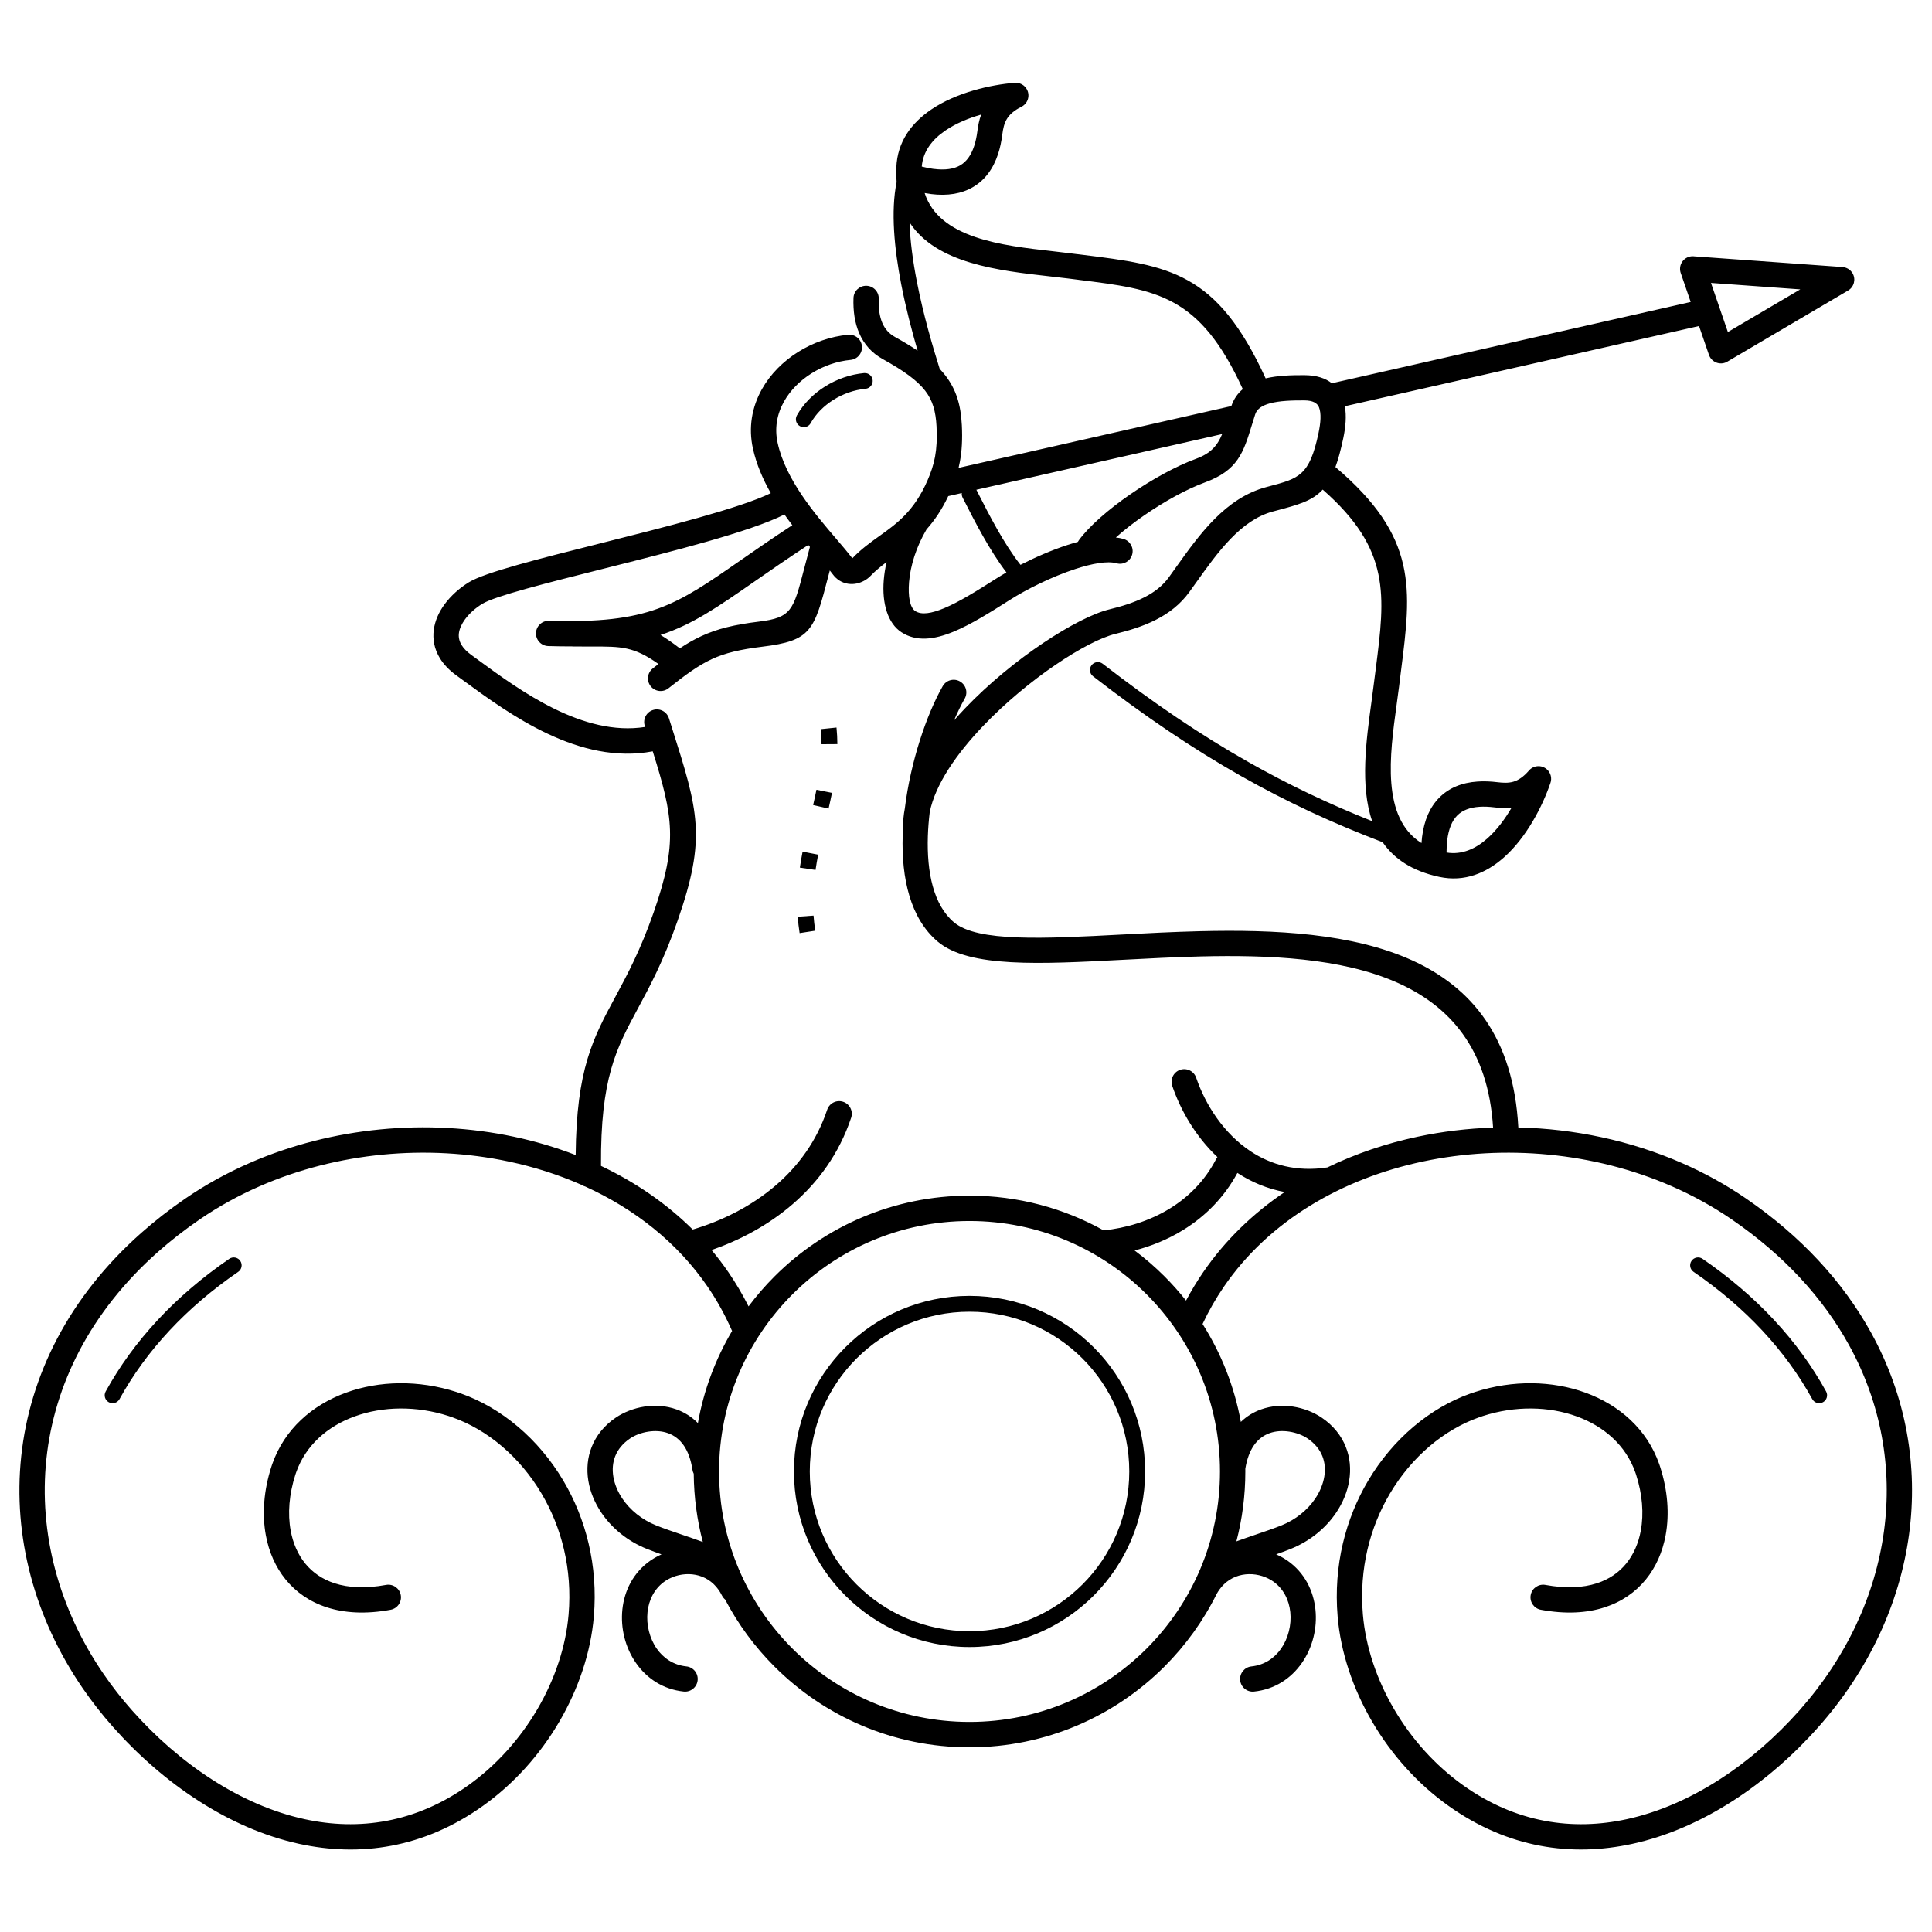
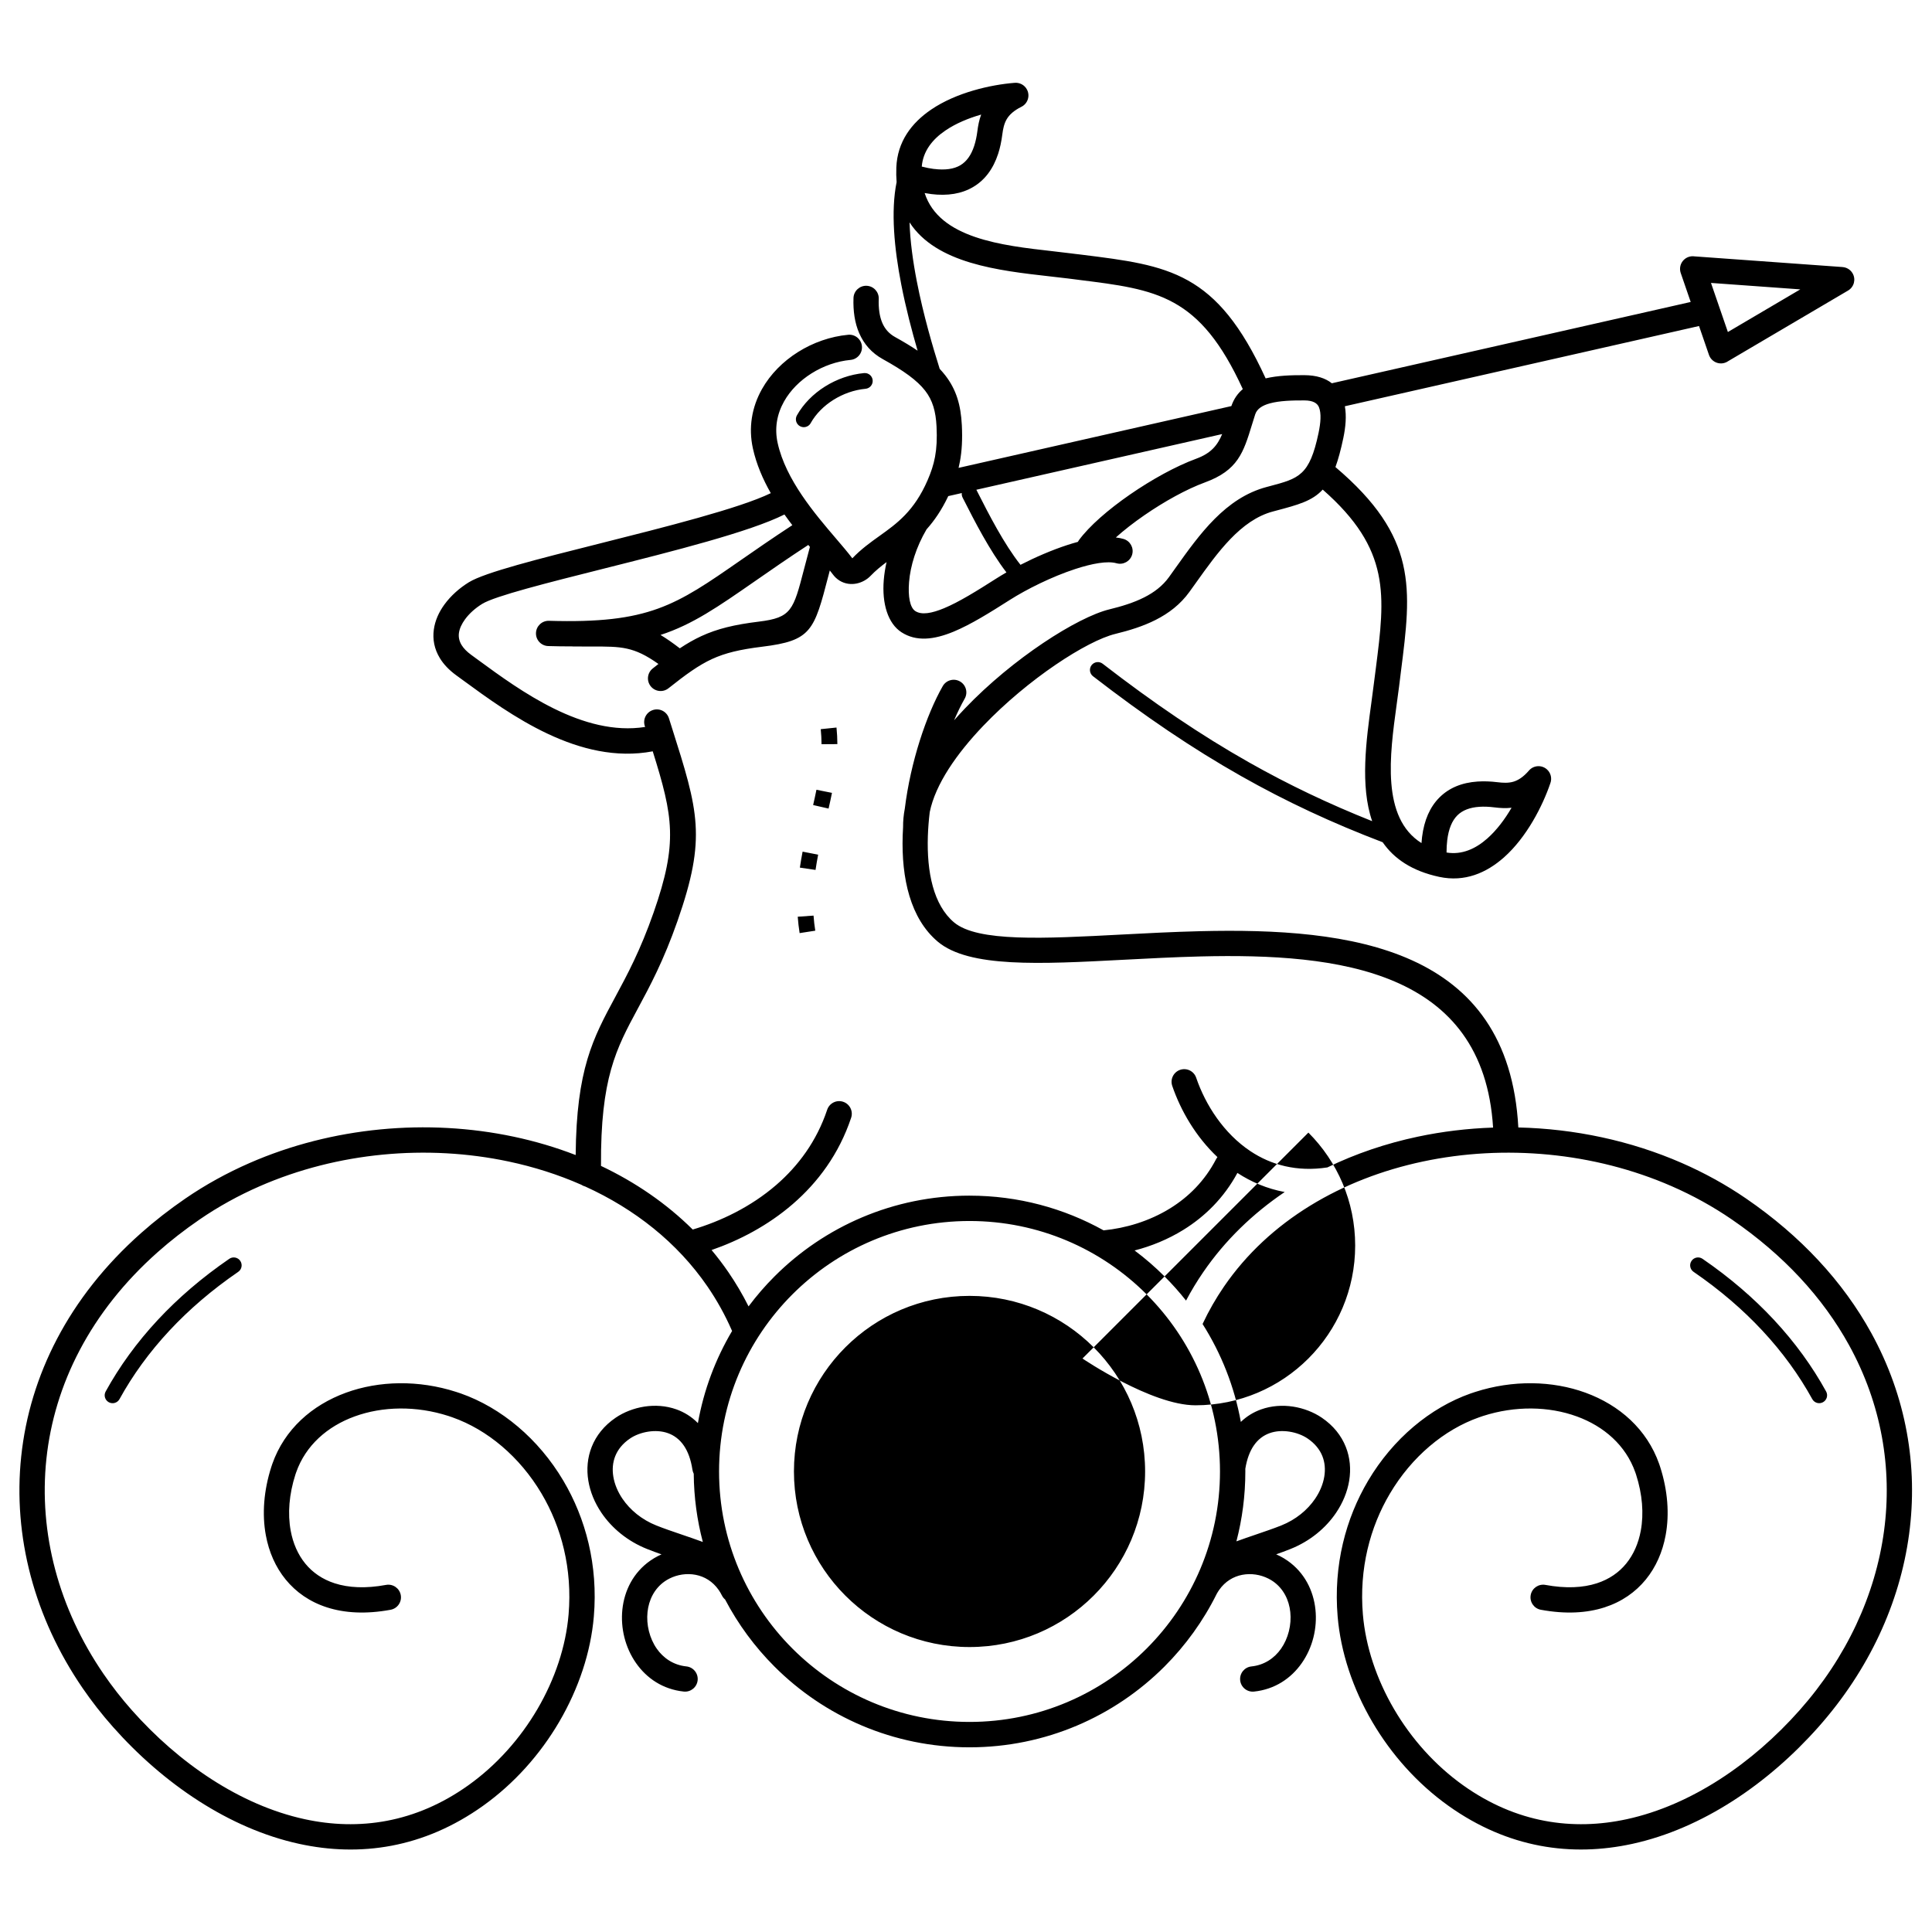
<svg xmlns="http://www.w3.org/2000/svg" fill="#000000" width="800px" height="800px" version="1.1" viewBox="144 144 512 512">
-   <path d="m400.94 460.86c12.891 0 25.004 3.34 35.52 9.195 5.762-0.562 12.055-2.375 17.648-5.84 4.848-3 9.18-7.258 12.176-13.039 0.102-0.195 0.215-0.375 0.344-0.539-5.699-5.371-9.715-12.262-11.973-18.871-0.594-1.754 0.344-3.656 2.098-4.25s3.656 0.344 4.25 2.098c2.461 7.199 7.305 14.758 14.387 19.469 5.438 3.617 12.25 5.547 20.383 4.297 7.504-3.648 15.566-6.367 23.926-8.141 6.519-1.383 13.223-2.191 19.984-2.418-2.57-41.738-40.863-46.25-77.492-45.355-6.844 0.168-13.844 0.535-20.539 0.887-22.035 1.156-40.891 2.148-49.141-4.812-7.238-6.106-9.66-16.738-9.289-28.164 0.023-0.73 0.059-1.461 0.105-2.199-0.016-1.609 0.141-3.242 0.457-4.891 1.523-12.379 5.727-24.875 10.047-32.445 0.914-1.609 2.957-2.172 4.566-1.258 1.609 0.914 2.172 2.957 1.258 4.566-0.953 1.668-1.898 3.602-2.809 5.734 0.938-1.066 1.902-2.121 2.894-3.16 12.668-13.254 29.766-24.164 38.27-26.242 3.266-0.797 6.438-1.766 9.223-3.176 2.602-1.316 4.871-3.023 6.562-5.371 0.25-0.348 0.973-1.359 1.699-2.379 6.41-8.992 13.254-18.59 24.148-21.492l0.793-0.211c7.82-2.074 10.617-2.82 12.996-14.125 0.562-2.676 0.766-5.176 0.109-6.805-0.441-1.086-1.586-1.801-3.863-1.809-3.231-0.016-6.566 0.078-9.148 0.781-1.922 0.523-3.394 1.398-3.883 2.902-0.293 0.91-0.582 1.844-0.855 2.734-2.273 7.41-3.715 12.102-12.473 15.312-4.871 1.785-10.785 5.059-16.086 8.723-2.777 1.918-5.367 3.93-7.523 5.867 0.703 0.078 1.375 0.203 2.004 0.383 1.781 0.5 2.82 2.352 2.324 4.133-0.5 1.781-2.352 2.82-4.133 2.324-2.441-0.695-6.504 0.07-10.93 1.512-6.281 2.047-13.012 5.434-17.324 8.176-5.336 3.394-10.344 6.527-14.895 8.414-5.273 2.191-9.961 2.699-13.855 0.176-3.594-2.328-5.207-7.578-4.691-13.852 0.125-1.512 0.371-3.106 0.738-4.738-1.48 1.102-2.906 2.258-4.207 3.617-0.254 0.266-0.543 0.523-0.867 0.766-1.09 0.816-2.473 1.359-3.898 1.418-1.582 0.066-3.184-0.426-4.519-1.699-0.246-0.238-0.492-0.512-0.73-0.832-0.25-0.332-0.523-0.684-0.82-1.055l-0.332 1.27c-3.828 14.742-4.504 17.336-17.609 18.941-5.859 0.719-9.781 1.652-13.289 3.269-3.555 1.641-6.898 4.07-11.523 7.742-1.449 1.152-3.559 0.91-4.711-0.539s-0.91-3.559 0.539-4.711c0.516-0.41 1.02-0.809 1.512-1.191-6.543-4.644-9.836-4.637-17.59-4.621-1.5 0.004-3.148 0.008-4.981-0.016-0.121 0-0.242-0.008-0.363-0.023-1.973 0.008-4.055-0.023-6.266-0.086-1.848-0.051-3.305-1.59-3.254-3.438 0.051-1.848 1.59-3.305 3.438-3.254 26.586 0.777 33.516-4.035 50.852-16.082 3.859-2.68 8.223-5.711 13.645-9.262-0.703-0.918-1.402-1.863-2.086-2.832-9.168 4.606-29.426 9.707-47.621 14.285-15.297 3.848-29.09 7.32-32.473 9.402-1.777 1.09-3.41 2.519-4.57 4.117-0.855 1.176-1.441 2.406-1.602 3.606-0.141 1.043 0.055 2.125 0.707 3.191 0.531 0.863 1.355 1.734 2.527 2.586l1.91 1.398c11.109 8.133 27.742 20.309 44.191 17.723l-0.09-0.285c-0.559-1.77 0.422-3.652 2.191-4.211 1.77-0.559 3.652 0.422 4.211 2.191l0.758 2.391c7.051 22.254 9.25 29.195 1.535 51.277-3.707 10.609-7.363 17.387-10.562 23.324-5.703 10.582-9.875 18.324-9.734 41.637 9.047 4.289 17.301 9.918 24.309 16.863 7.356-2.172 15.367-5.965 22.145-11.824 5.793-5.012 10.691-11.555 13.488-19.918 0.586-1.754 2.484-2.699 4.238-2.113 1.754 0.586 2.699 2.484 2.113 4.238-3.215 9.613-8.824 17.121-15.457 22.855-6.629 5.734-14.27 9.684-21.531 12.195 1.578 1.883 3.07 3.848 4.473 5.891 1.957 2.856 3.738 5.867 5.328 9.043 2.102-2.809 4.402-5.465 6.879-7.941 13.227-13.227 31.5-21.41 51.684-21.41zm43.738 14.527c2.812 2.102 5.469 4.406 7.945 6.883 2.019 2.019 3.922 4.156 5.691 6.398 1.383-2.613 2.898-5.117 4.535-7.504 5.812-8.477 13.18-15.57 21.609-21.266-4.66-0.863-8.844-2.652-12.531-5.062-3.59 6.652-8.656 11.582-14.305 15.078-4.125 2.555-8.559 4.34-12.945 5.473zm176.42-254.7-23.668-1.707 4.477 13.008 19.188-11.301zm-28.258-8.762 39.457 2.844v0.008c1.062 0.074 2.07 0.656 2.652 1.645 0.934 1.594 0.398 3.644-1.195 4.578l-31.75 18.695c-0.254 0.18-0.539 0.324-0.848 0.43-1.754 0.602-3.664-0.332-4.266-2.086l-2.629-7.641-93.859 21.262c0.469 2.582 0.207 5.5-0.41 8.434-0.652 3.102-1.332 5.621-2.086 7.684 21.891 18.574 20.156 32.195 17.359 54.152-0.02 0.148 0.031-0.234-0.488 3.953-0.121 0.984-0.387 2.918-0.66 4.906-1.824 13.324-4.098 29.926 6.594 36.637 0.039-0.555 0.09-1.09 0.152-1.613 0.555-4.473 2.094-7.949 4.582-10.449 2.547-2.555 5.941-3.969 10.148-4.25 1.648-0.109 3.406-0.051 5.269 0.18 1.438 0.18 2.871 0.25 4.176-0.129 1.297-0.379 2.668-1.242 4.152-2.965 1.211-1.398 3.324-1.551 4.723-0.34 1.086 0.938 1.418 2.422 0.949 3.691-2.031 5.977-6.242 14.293-12.281 19.652-4.695 4.164-10.445 6.609-17.152 5.18-7.281-1.559-12.012-4.848-15.008-9.18-13.328-5.078-25.512-10.746-37.512-17.535-12.91-7.305-25.59-15.898-39.25-26.457-0.914-0.707-1.082-2.019-0.379-2.938 0.707-0.914 2.019-1.082 2.938-0.379 13.5 10.438 26.02 18.926 38.758 26.129 10.504 5.941 21.168 11.016 32.664 15.594-3.231-9.359-1.586-21.379-0.172-31.719 0.188-1.367 0.371-2.695 0.633-4.828 0.184-1.48 0.164-1.246 0.512-3.977 2.465-19.34 4.008-31.48-14.082-47.348-2.773 3.035-6.574 4.047-12.402 5.594l-0.793 0.211c-8.551 2.277-14.664 10.855-20.398 18.895-0.418 0.59-0.84 1.176-1.727 2.406-2.394 3.32-5.488 5.68-8.977 7.441-3.305 1.672-6.949 2.793-10.668 3.699-7.551 1.844-23.137 11.949-34.988 24.352-7.07 7.398-12.699 15.504-14.191 22.887-0.258 2.133-0.426 4.262-0.496 6.359-0.312 9.555 1.484 18.25 6.926 22.84 6.219 5.246 23.859 4.32 44.473 3.234 6.617-0.348 13.535-0.711 20.723-0.887 39.969-0.977 81.77 4.219 84.359 52.012 14.816 0.344 29.707 3.461 43.359 9.43 5.949 2.602 11.652 5.734 17.004 9.406 7.324 5.023 13.688 10.508 19.125 16.344 5.672 6.082 10.332 12.543 14.027 19.25 9.316 16.918 12.457 35.395 10.039 53.379-2.461 18.281-10.68 36.027-24.012 51.062-13.293 14.992-30.754 26.934-49.352 30.984-16.074 3.5-32.945 1.156-48.703-10.078-8.297-5.918-15.164-13.68-20.18-22.234-5.18-8.836-8.395-18.527-9.191-27.934-1.152-13.598 2.144-25.988 8.09-36.016 6.59-11.109 16.453-19.332 27.152-23.098 0.312-0.109 0.727-0.25 1.246-0.414 9.93-3.195 20.406-2.996 29.191 0.207 9.023 3.289 16.301 9.715 19.527 18.875 0.055 0.156 0.141 0.414 0.258 0.773 2.016 6.258 2.496 12.531 1.457 18.141-0.816 4.422-2.574 8.438-5.258 11.727-2.727 3.34-6.379 5.906-10.945 7.379-4.684 1.508-10.316 1.844-16.863 0.633-1.82-0.332-3.023-2.078-2.691-3.898 0.332-1.82 2.078-3.023 3.898-2.691 5.406 1 9.938 0.758 13.609-0.422 3.277-1.055 5.875-2.871 7.797-5.227 1.961-2.402 3.254-5.387 3.867-8.707 0.84-4.535 0.426-9.684-1.25-14.887-0.031-0.098-0.098-0.297-0.203-0.59-2.516-7.141-8.289-12.188-15.484-14.809-7.438-2.711-16.359-2.863-24.863-0.125-0.254 0.082-0.609 0.203-1.062 0.363-9.258 3.262-17.832 10.441-23.609 20.188-5.277 8.898-8.199 19.922-7.172 32.055 0.715 8.434 3.609 17.145 8.273 25.102 4.551 7.766 10.777 14.805 18.293 20.164 14.039 10.012 29.078 12.098 43.402 8.977 17.145-3.734 33.344-14.863 45.754-28.859 12.438-14.027 20.098-30.539 22.387-47.52 2.231-16.582-0.672-33.629-9.277-49.258-3.434-6.234-7.773-12.246-13.055-17.914-5.106-5.477-11.094-10.637-18-15.371-5.023-3.445-10.355-6.375-15.902-8.801-20.676-9.039-44.398-11.137-65.984-6.559-21.445 4.547-40.73 15.684-52.699 33.137-2.137 3.113-4.039 6.422-5.676 9.922 4.93 7.777 8.434 16.551 10.141 25.949 1.602-1.543 3.426-2.621 5.348-3.309 2.789-1 5.734-1.168 8.469-0.75 2.832 0.43 5.516 1.504 7.613 2.926 3.117 2.113 5.203 4.785 6.379 7.738 1.141 2.859 1.402 5.93 0.902 8.977-0.48 2.938-1.68 5.859-3.488 8.527-2.734 4.031-6.891 7.504-12.074 9.57-1.277 0.508-2.531 0.973-3.785 1.414 0.328 0.141 0.648 0.293 0.965 0.453 0.699 0.355 1.387 0.77 2.062 1.242 4.477 3.133 6.852 7.91 7.379 12.93 0.258 2.473 0.07 5-0.539 7.406-0.609 2.418-1.648 4.742-3.09 6.801-2.812 4.019-7.102 6.957-12.648 7.539-1.84 0.188-3.484-1.152-3.672-2.992s1.152-3.484 2.992-3.672c3.426-0.359 6.09-2.195 7.848-4.707 0.949-1.359 1.645-2.93 2.066-4.598 0.422-1.676 0.555-3.414 0.379-5.098-0.336-3.199-1.801-6.207-4.547-8.129-0.375-0.262-0.793-0.512-1.25-0.742-2.106-1.066-4.598-1.457-6.969-0.996-2.301 0.445-4.492 1.723-6.09 4.004-0.227 0.328-0.453 0.688-0.668 1.082-3.551 7.144-8.234 13.625-13.816 19.211-13.227 13.227-31.5 21.41-51.684 21.41-20.184 0-38.457-8.18-51.684-21.41-5.203-5.203-9.629-11.191-13.078-17.77-0.336-0.281-0.621-0.637-0.832-1.055-0.277-0.551-0.57-1.039-0.871-1.473-1.594-2.281-3.789-3.559-6.09-4.004-2.371-0.461-4.863-0.07-6.969 0.996-0.457 0.23-0.875 0.48-1.25 0.742-2.746 1.922-4.211 4.93-4.547 8.129-0.176 1.684-0.043 3.422 0.379 5.098 0.422 1.664 1.117 3.238 2.066 4.598 1.758 2.512 4.422 4.348 7.848 4.707 1.84 0.188 3.18 1.832 2.992 3.672-0.188 1.84-1.832 3.18-3.672 2.992-5.547-0.582-9.836-3.519-12.648-7.539-1.441-2.059-2.481-4.383-3.09-6.801-0.605-2.406-0.797-4.934-0.539-7.406 0.527-5.023 2.902-9.797 7.379-12.93 0.676-0.473 1.367-0.887 2.062-1.242 0.305-0.152 0.613-0.301 0.93-0.438-1.27-0.449-2.539-0.918-3.832-1.43-5.188-2.066-9.34-5.539-12.074-9.57-1.809-2.668-3.008-5.586-3.488-8.527-0.5-3.043-0.234-6.117 0.902-8.977 1.176-2.953 3.262-5.625 6.379-7.738 2.098-1.422 4.781-2.492 7.613-2.926 2.734-0.414 5.68-0.25 8.469 0.75 2.055 0.738 3.992 1.914 5.676 3.633 1.555-8.781 4.676-17.02 9.062-24.422-0.035-0.07-0.07-0.137-0.102-0.211-1.797-4.109-3.953-7.965-6.418-11.562-8.023-11.699-19.332-20.559-32.375-26.496-0.387-0.098-0.746-0.262-1.066-0.477-6.106-2.688-12.578-4.746-19.262-6.16-21.59-4.578-45.309-2.481-65.984 6.559-5.547 2.426-10.883 5.356-15.902 8.801-4.019 2.758-7.715 5.641-11.086 8.633-17.91 15.883-27.441 35.184-29.523 54.82-2.082 19.648 3.277 39.684 15.152 57 2.285 3.332 4.789 6.543 7.512 9.613 12.41 13.996 28.613 25.125 45.754 28.859 14.328 3.121 29.363 1.035 43.402-8.977 7.516-5.359 13.738-12.398 18.293-20.164 4.664-7.957 7.559-16.668 8.273-25.102 1.027-12.133-1.898-23.156-7.172-32.055-5.777-9.746-14.352-16.926-23.609-20.188-0.457-0.16-0.812-0.281-1.062-0.363-8.504-2.738-17.426-2.586-24.863 0.125-7.199 2.621-12.973 7.668-15.484 14.809-0.105 0.297-0.172 0.492-0.203 0.59-1.676 5.203-2.086 10.352-1.25 14.887 0.613 3.324 1.906 6.305 3.867 8.707 1.922 2.352 4.523 4.172 7.797 5.227 3.672 1.184 8.203 1.422 13.609 0.422 1.82-0.332 3.562 0.871 3.898 2.691 0.332 1.82-0.871 3.562-2.691 3.898-6.551 1.211-12.18 0.875-16.863-0.633-4.566-1.469-8.219-4.039-10.945-7.379-2.688-3.289-4.441-7.305-5.258-11.727-1.035-5.606-0.555-11.883 1.457-18.141 0.117-0.359 0.203-0.621 0.258-0.773 3.227-9.16 10.5-15.586 19.527-18.875 8.785-3.203 19.262-3.402 29.191-0.207 0.52 0.168 0.938 0.305 1.246 0.414 10.703 3.769 20.566 11.988 27.152 23.098 5.945 10.027 9.242 22.418 8.09 36.016-0.797 9.406-4.016 19.102-9.191 27.934-5.016 8.559-11.883 16.32-20.18 22.234-15.758 11.238-32.633 13.582-48.703 10.078-18.598-4.051-36.059-15.996-49.352-30.984-2.945-3.32-5.625-6.75-8.039-10.27-12.773-18.625-18.531-40.223-16.281-61.461 2.254-21.25 12.508-42.082 31.754-59.148 3.617-3.207 7.531-6.269 11.742-9.156 5.352-3.672 11.059-6.805 17.004-9.406 21.965-9.602 47.148-11.836 70.051-6.977 5.621 1.191 11.109 2.812 16.383 4.856 0.199-22.789 4.594-30.945 10.52-41.938 3.094-5.738 6.625-12.289 10.141-22.352 6.457-18.48 5.184-25.371-0.238-42.699-19.496 3.691-37.938-9.805-50.195-18.777-0.262-0.191-0.512-0.375-1.883-1.375-1.93-1.406-3.344-2.922-4.312-4.504-1.523-2.481-1.969-5.066-1.625-7.602 0.32-2.379 1.344-4.637 2.809-6.648 1.703-2.34 4.016-4.383 6.488-5.902 4.242-2.609 18.523-6.203 34.363-10.188 17.68-4.449 37.363-9.402 45.641-13.422-2.106-3.699-3.82-7.668-4.742-11.855-0.609-2.773-0.672-5.469-0.277-8.043 0.418-2.731 1.348-5.309 2.676-7.672 2.234-3.973 5.609-7.348 9.57-9.836 3.992-2.508 8.617-4.129 13.293-4.566 1.84-0.168 3.469 1.191 3.633 3.031 0.168 1.84-1.191 3.469-3.031 3.633-3.609 0.34-7.199 1.605-10.328 3.57-3.039 1.91-5.609 4.465-7.285 7.449-0.941 1.676-1.598 3.488-1.891 5.391-0.273 1.781-0.227 3.66 0.199 5.602 2.144 9.734 9.824 18.723 15.477 25.336 1.625 1.898 3.09 3.613 4.316 5.227l0.004-0.004c2.344-2.453 4.785-4.199 7.273-5.977 4.488-3.207 9.133-6.531 12.676-14.73 0.887-2.051 1.562-4.004 1.965-6.184 0.414-2.238 0.566-4.801 0.398-8.055-0.203-3.977-1.027-6.902-3.004-9.453-2.137-2.758-5.695-5.312-11.246-8.387-2.949-1.633-4.981-3.969-6.242-6.867-1.18-2.707-1.637-5.859-1.516-9.336 0.066-1.848 1.617-3.293 3.465-3.227 1.848 0.066 3.293 1.617 3.227 3.465-0.09 2.5 0.203 4.676 0.965 6.422 0.68 1.559 1.77 2.812 3.356 3.691 2.258 1.25 4.238 2.441 5.981 3.621-1.492-5.113-3.109-11.246-4.34-17.57-1.836-9.449-2.805-19.352-1.227-27.102-0.098-1.223-0.125-2.508-0.074-3.863 0.262-6.863 4.047-11.84 9.238-15.367 6.672-4.531 15.742-6.57 22.027-7.074 1.363-0.156 2.742 0.539 3.391 1.84 0.824 1.66 0.152 3.676-1.508 4.5-2.039 1.016-3.211 2.129-3.891 3.285-0.703 1.195-0.984 2.586-1.164 4-0.242 1.914-0.609 3.641-1.109 5.168-1.312 4.016-3.516 6.961-6.617 8.797-3.031 1.797-6.773 2.434-11.238 1.871v-0.012c-0.535-0.066-1.074-0.148-1.625-0.25 3.871 12.023 20.516 13.902 33.875 15.41 1.438 0.16 2.836 0.32 4.93 0.586 4.606 0.582-1.031-0.137 2.801 0.34 23.191 2.887 35.789 4.457 48.762 32.781 3.195-0.762 6.812-0.867 10.277-0.852 3.199 0.016 5.566 0.801 7.277 2.156 0.09-0.027 0.18-0.051 0.273-0.074l94.816-21.48-2.641-7.676c-0.141-0.414-0.203-0.859-0.172-1.324 0.129-1.848 1.734-3.238 3.582-3.109zm-194.81 56.066 72.293-16.375c0.641-1.891 1.684-3.359 3.031-4.496-11.434-24.961-22.723-26.371-43.5-28.957-0.781-0.098-0.383-0.047 0 0v-0.004l-2.828-0.359c-1.023-0.129-2.894-0.34-4.824-0.559-13.59-1.535-30.078-3.394-37.164-14.312 0.156 4.988 0.906 10.383 1.934 15.66 1.73 8.898 4.25 17.422 6.055 23.164 0.531 0.562 1.023 1.133 1.477 1.715 2.914 3.762 4.121 7.836 4.394 13.207 0.191 3.793 0 6.859-0.504 9.605-0.109 0.59-0.23 1.156-0.363 1.715zm69.852-8.957-65.145 14.758c0.035 0.055 0.07 0.113 0.102 0.176l0.219 0.434c0.02 0.039 0.035 0.074 0.055 0.113 2.898 5.703 6.918 13.594 11.328 19.168 3.848-1.973 8.25-3.894 12.473-5.269 0.918-0.297 1.828-0.57 2.731-0.812 0.082-0.156 0.176-0.312 0.281-0.457 2.742-3.742 7.816-8.141 13.512-12.078 5.75-3.973 12.207-7.539 17.582-9.508 3.914-1.438 5.625-3.539 6.863-6.519zm-68.996 15.629-3.586 0.812c-1.77 3.731-3.719 6.535-5.75 8.801-2.766 4.691-4.289 9.703-4.637 13.949-0.316 3.856 0.238 6.801 1.645 7.711 1.688 1.094 4.352 0.609 7.637-0.754 4.008-1.664 8.777-4.648 13.871-7.891 0.809-0.516 1.699-1.051 2.648-1.598-4.504-5.871-8.457-13.625-11.336-19.289-0.02-0.035-0.039-0.07-0.059-0.109l-0.219-0.434c-0.195-0.387-0.262-0.805-0.211-1.207zm128.65 91.969c-0.125 1.02-0.188 2.117-0.188 3.293 4.078 0.68 7.727-0.992 10.812-3.727 2.519-2.234 4.676-5.141 6.418-8.133-1.57 0.176-3.066 0.082-4.519-0.102-1.477-0.184-2.812-0.234-4.008-0.152-2.543 0.172-4.5 0.93-5.848 2.281-1.406 1.41-2.301 3.586-2.668 6.539zm-139.26-178.49c1.152 0.297 2.227 0.512 3.223 0.637v-0.012c2.961 0.371 5.297 0.039 7.012-0.98 1.645-0.977 2.863-2.684 3.652-5.098 0.387-1.184 0.668-2.484 0.848-3.906 0.184-1.469 0.461-2.949 1.008-4.422-3.336 0.953-6.688 2.328-9.473 4.223-3.414 2.316-5.934 5.445-6.269 9.562zm41.578 30.023c0.363 0.043 0.703 0.086 0-0.004zm-71.008 37.969c-0.566 1.012-1.844 1.371-2.856 0.805s-1.371-1.844-0.805-2.856c1.738-3.09 4.363-5.715 7.449-7.652 3.113-1.957 6.719-3.223 10.363-3.562 1.148-0.105 2.168 0.742 2.269 1.895 0.105 1.148-0.742 2.168-1.895 2.269-2.977 0.277-5.938 1.324-8.512 2.938-2.508 1.574-4.633 3.688-6.023 6.16zm-0.207 32.797c-0.145-0.172-0.289-0.34-0.434-0.516-5.301 3.465-9.945 6.691-14.043 9.539-9.902 6.879-16.645 11.562-25.117 14.312 1.543 0.926 3.211 2.086 5.113 3.547 1.922-1.281 3.766-2.34 5.711-3.238 4.219-1.945 8.719-3.043 15.281-3.844 8.59-1.051 9.094-2.984 11.941-13.957 0.457-1.758 0.965-3.707 1.543-5.84zm7.273 52.266c-0.004-1.473-0.086-2.93-0.23-4.391l-4.176 0.43c0.133 1.332 0.203 2.652 0.211 3.988l4.199-0.027zm-5.856 49.445c-0.207-1.328-0.367-2.656-0.461-3.996l-4.188 0.293c0.105 1.457 0.273 2.898 0.5 4.344zm0.07-16.102c0.199-1.355 0.434-2.699 0.691-4.043l-4.121-0.801c-0.273 1.406-0.516 2.816-0.723 4.231zm3.457-16.262c0.316-1.383 0.621-2.769 0.898-4.16l-4.117-0.82c-0.27 1.352-0.566 2.699-0.875 4.047l4.094 0.938zm-158.82 119.32c0.957-0.652 2.258-0.406 2.91 0.551 0.652 0.957 0.406 2.258-0.551 2.91-6.981 4.789-13.043 10.012-18.211 15.555-5.356 5.746-9.758 11.84-13.238 18.164-0.559 1.016-1.832 1.387-2.844 0.828-1.016-0.559-1.387-1.832-0.828-2.844 3.644-6.617 8.246-12.996 13.844-19 5.375-5.766 11.672-11.191 18.914-16.16zm388.06 3.461c-0.957-0.652-1.203-1.957-0.551-2.91 0.652-0.957 1.957-1.203 2.91-0.551 7.246 4.969 13.539 10.395 18.914 16.16 5.598 6.004 10.199 12.383 13.844 19 0.559 1.016 0.188 2.289-0.828 2.844-1.016 0.559-2.289 0.188-2.844-0.828-3.481-6.324-7.883-12.418-13.238-18.164-5.168-5.543-11.227-10.766-18.211-15.555zm-262.57 71.574c-1.523-5.777-2.356-11.836-2.406-18.078-0.164-0.32-0.281-0.672-0.34-1.047-0.418-2.754-1.215-4.84-2.258-6.375-1.152-1.695-2.629-2.758-4.215-3.324-1.645-0.59-3.469-0.676-5.215-0.41-1.863 0.285-3.574 0.949-4.859 1.824-1.941 1.316-3.219 2.926-3.914 4.668-0.672 1.688-0.82 3.547-0.508 5.434 0.328 1.992 1.156 3.992 2.414 5.848 2.019 2.981 5.117 5.555 9.004 7.106 1.988 0.793 4.367 1.605 6.805 2.434 1.812 0.617 3.652 1.246 5.492 1.926zm143.77-19.395c0.004 0.238 0.004 0.477 0.004 0.719 0 6.398-0.824 12.605-2.367 18.52 1.695-0.621 3.394-1.199 5.066-1.77 2.438-0.832 4.816-1.645 6.805-2.434 3.887-1.551 6.984-4.125 9.004-7.106 1.258-1.855 2.086-3.859 2.414-5.848 0.309-1.887 0.164-3.746-0.508-5.434-0.695-1.742-1.973-3.352-3.914-4.668-1.285-0.871-2.996-1.539-4.859-1.824-1.746-0.266-3.57-0.18-5.215 0.41-1.59 0.57-3.066 1.629-4.215 3.324-1.008 1.484-1.785 3.484-2.215 6.109zm-73.09-45.816c12.848 0 24.484 5.207 32.902 13.629 8.422 8.422 13.629 20.055 13.629 32.902 0 12.848-5.207 24.484-13.629 32.902-8.422 8.422-20.055 13.629-32.902 13.629-12.848 0-24.484-5.207-32.902-13.629-8.422-8.422-13.629-20.055-13.629-32.902 0-12.848 5.207-24.484 13.629-32.902 8.422-8.422 20.055-13.629 32.902-13.629zm29.934 16.598c-7.66-7.66-18.246-12.398-29.934-12.398-11.691 0-22.273 4.738-29.934 12.398-7.66 7.66-12.398 18.246-12.398 29.934 0 11.691 4.738 22.273 12.398 29.934s18.246 12.398 29.934 12.398c11.691 0 22.273-4.738 29.934-12.398 7.66-7.66 12.398-18.246 12.398-29.934 0-11.691-4.738-22.273-12.398-29.934zm17-17c-12.012-12.012-28.605-19.441-46.934-19.441-18.328 0-34.922 7.43-46.934 19.441-12.012 12.012-19.441 28.605-19.441 46.934s7.43 34.922 19.441 46.934c12.012 12.012 28.605 19.441 46.934 19.441 18.328 0 34.922-7.43 46.934-19.441s19.441-28.605 19.441-46.934-7.43-34.922-19.441-46.934z" />
+   <path d="m400.94 460.86c12.891 0 25.004 3.34 35.52 9.195 5.762-0.562 12.055-2.375 17.648-5.84 4.848-3 9.18-7.258 12.176-13.039 0.102-0.195 0.215-0.375 0.344-0.539-5.699-5.371-9.715-12.262-11.973-18.871-0.594-1.754 0.344-3.656 2.098-4.25s3.656 0.344 4.25 2.098c2.461 7.199 7.305 14.758 14.387 19.469 5.438 3.617 12.25 5.547 20.383 4.297 7.504-3.648 15.566-6.367 23.926-8.141 6.519-1.383 13.223-2.191 19.984-2.418-2.57-41.738-40.863-46.25-77.492-45.355-6.844 0.168-13.844 0.535-20.539 0.887-22.035 1.156-40.891 2.148-49.141-4.812-7.238-6.106-9.66-16.738-9.289-28.164 0.023-0.73 0.059-1.461 0.105-2.199-0.016-1.609 0.141-3.242 0.457-4.891 1.523-12.379 5.727-24.875 10.047-32.445 0.914-1.609 2.957-2.172 4.566-1.258 1.609 0.914 2.172 2.957 1.258 4.566-0.953 1.668-1.898 3.602-2.809 5.734 0.938-1.066 1.902-2.121 2.894-3.16 12.668-13.254 29.766-24.164 38.27-26.242 3.266-0.797 6.438-1.766 9.223-3.176 2.602-1.316 4.871-3.023 6.562-5.371 0.25-0.348 0.973-1.359 1.699-2.379 6.41-8.992 13.254-18.59 24.148-21.492l0.793-0.211c7.82-2.074 10.617-2.82 12.996-14.125 0.562-2.676 0.766-5.176 0.109-6.805-0.441-1.086-1.586-1.801-3.863-1.809-3.231-0.016-6.566 0.078-9.148 0.781-1.922 0.523-3.394 1.398-3.883 2.902-0.293 0.91-0.582 1.844-0.855 2.734-2.273 7.41-3.715 12.102-12.473 15.312-4.871 1.785-10.785 5.059-16.086 8.723-2.777 1.918-5.367 3.93-7.523 5.867 0.703 0.078 1.375 0.203 2.004 0.383 1.781 0.5 2.82 2.352 2.324 4.133-0.5 1.781-2.352 2.82-4.133 2.324-2.441-0.695-6.504 0.07-10.93 1.512-6.281 2.047-13.012 5.434-17.324 8.176-5.336 3.394-10.344 6.527-14.895 8.414-5.273 2.191-9.961 2.699-13.855 0.176-3.594-2.328-5.207-7.578-4.691-13.852 0.125-1.512 0.371-3.106 0.738-4.738-1.48 1.102-2.906 2.258-4.207 3.617-0.254 0.266-0.543 0.523-0.867 0.766-1.09 0.816-2.473 1.359-3.898 1.418-1.582 0.066-3.184-0.426-4.519-1.699-0.246-0.238-0.492-0.512-0.73-0.832-0.25-0.332-0.523-0.684-0.82-1.055l-0.332 1.27c-3.828 14.742-4.504 17.336-17.609 18.941-5.859 0.719-9.781 1.652-13.289 3.269-3.555 1.641-6.898 4.07-11.523 7.742-1.449 1.152-3.559 0.91-4.711-0.539s-0.91-3.559 0.539-4.711c0.516-0.41 1.02-0.809 1.512-1.191-6.543-4.644-9.836-4.637-17.59-4.621-1.5 0.004-3.148 0.008-4.981-0.016-0.121 0-0.242-0.008-0.363-0.023-1.973 0.008-4.055-0.023-6.266-0.086-1.848-0.051-3.305-1.59-3.254-3.438 0.051-1.848 1.59-3.305 3.438-3.254 26.586 0.777 33.516-4.035 50.852-16.082 3.859-2.68 8.223-5.711 13.645-9.262-0.703-0.918-1.402-1.863-2.086-2.832-9.168 4.606-29.426 9.707-47.621 14.285-15.297 3.848-29.09 7.32-32.473 9.402-1.777 1.09-3.41 2.519-4.57 4.117-0.855 1.176-1.441 2.406-1.602 3.606-0.141 1.043 0.055 2.125 0.707 3.191 0.531 0.863 1.355 1.734 2.527 2.586l1.91 1.398c11.109 8.133 27.742 20.309 44.191 17.723l-0.09-0.285c-0.559-1.77 0.422-3.652 2.191-4.211 1.77-0.559 3.652 0.422 4.211 2.191l0.758 2.391c7.051 22.254 9.25 29.195 1.535 51.277-3.707 10.609-7.363 17.387-10.562 23.324-5.703 10.582-9.875 18.324-9.734 41.637 9.047 4.289 17.301 9.918 24.309 16.863 7.356-2.172 15.367-5.965 22.145-11.824 5.793-5.012 10.691-11.555 13.488-19.918 0.586-1.754 2.484-2.699 4.238-2.113 1.754 0.586 2.699 2.484 2.113 4.238-3.215 9.613-8.824 17.121-15.457 22.855-6.629 5.734-14.27 9.684-21.531 12.195 1.578 1.883 3.07 3.848 4.473 5.891 1.957 2.856 3.738 5.867 5.328 9.043 2.102-2.809 4.402-5.465 6.879-7.941 13.227-13.227 31.5-21.41 51.684-21.41zm43.738 14.527c2.812 2.102 5.469 4.406 7.945 6.883 2.019 2.019 3.922 4.156 5.691 6.398 1.383-2.613 2.898-5.117 4.535-7.504 5.812-8.477 13.18-15.57 21.609-21.266-4.66-0.863-8.844-2.652-12.531-5.062-3.59 6.652-8.656 11.582-14.305 15.078-4.125 2.555-8.559 4.34-12.945 5.473zm176.42-254.7-23.668-1.707 4.477 13.008 19.188-11.301zm-28.258-8.762 39.457 2.844v0.008c1.062 0.074 2.07 0.656 2.652 1.645 0.934 1.594 0.398 3.644-1.195 4.578l-31.75 18.695c-0.254 0.18-0.539 0.324-0.848 0.43-1.754 0.602-3.664-0.332-4.266-2.086l-2.629-7.641-93.859 21.262c0.469 2.582 0.207 5.5-0.41 8.434-0.652 3.102-1.332 5.621-2.086 7.684 21.891 18.574 20.156 32.195 17.359 54.152-0.02 0.148 0.031-0.234-0.488 3.953-0.121 0.984-0.387 2.918-0.66 4.906-1.824 13.324-4.098 29.926 6.594 36.637 0.039-0.555 0.09-1.09 0.152-1.613 0.555-4.473 2.094-7.949 4.582-10.449 2.547-2.555 5.941-3.969 10.148-4.25 1.648-0.109 3.406-0.051 5.269 0.18 1.438 0.18 2.871 0.25 4.176-0.129 1.297-0.379 2.668-1.242 4.152-2.965 1.211-1.398 3.324-1.551 4.723-0.34 1.086 0.938 1.418 2.422 0.949 3.691-2.031 5.977-6.242 14.293-12.281 19.652-4.695 4.164-10.445 6.609-17.152 5.18-7.281-1.559-12.012-4.848-15.008-9.18-13.328-5.078-25.512-10.746-37.512-17.535-12.91-7.305-25.59-15.898-39.25-26.457-0.914-0.707-1.082-2.019-0.379-2.938 0.707-0.914 2.019-1.082 2.938-0.379 13.5 10.438 26.02 18.926 38.758 26.129 10.504 5.941 21.168 11.016 32.664 15.594-3.231-9.359-1.586-21.379-0.172-31.719 0.188-1.367 0.371-2.695 0.633-4.828 0.184-1.48 0.164-1.246 0.512-3.977 2.465-19.34 4.008-31.48-14.082-47.348-2.773 3.035-6.574 4.047-12.402 5.594l-0.793 0.211c-8.551 2.277-14.664 10.855-20.398 18.895-0.418 0.59-0.84 1.176-1.727 2.406-2.394 3.32-5.488 5.68-8.977 7.441-3.305 1.672-6.949 2.793-10.668 3.699-7.551 1.844-23.137 11.949-34.988 24.352-7.07 7.398-12.699 15.504-14.191 22.887-0.258 2.133-0.426 4.262-0.496 6.359-0.312 9.555 1.484 18.25 6.926 22.84 6.219 5.246 23.859 4.32 44.473 3.234 6.617-0.348 13.535-0.711 20.723-0.887 39.969-0.977 81.77 4.219 84.359 52.012 14.816 0.344 29.707 3.461 43.359 9.43 5.949 2.602 11.652 5.734 17.004 9.406 7.324 5.023 13.688 10.508 19.125 16.344 5.672 6.082 10.332 12.543 14.027 19.25 9.316 16.918 12.457 35.395 10.039 53.379-2.461 18.281-10.68 36.027-24.012 51.062-13.293 14.992-30.754 26.934-49.352 30.984-16.074 3.5-32.945 1.156-48.703-10.078-8.297-5.918-15.164-13.68-20.18-22.234-5.18-8.836-8.395-18.527-9.191-27.934-1.152-13.598 2.144-25.988 8.09-36.016 6.59-11.109 16.453-19.332 27.152-23.098 0.312-0.109 0.727-0.25 1.246-0.414 9.93-3.195 20.406-2.996 29.191 0.207 9.023 3.289 16.301 9.715 19.527 18.875 0.055 0.156 0.141 0.414 0.258 0.773 2.016 6.258 2.496 12.531 1.457 18.141-0.816 4.422-2.574 8.438-5.258 11.727-2.727 3.34-6.379 5.906-10.945 7.379-4.684 1.508-10.316 1.844-16.863 0.633-1.82-0.332-3.023-2.078-2.691-3.898 0.332-1.82 2.078-3.023 3.898-2.691 5.406 1 9.938 0.758 13.609-0.422 3.277-1.055 5.875-2.871 7.797-5.227 1.961-2.402 3.254-5.387 3.867-8.707 0.84-4.535 0.426-9.684-1.25-14.887-0.031-0.098-0.098-0.297-0.203-0.59-2.516-7.141-8.289-12.188-15.484-14.809-7.438-2.711-16.359-2.863-24.863-0.125-0.254 0.082-0.609 0.203-1.062 0.363-9.258 3.262-17.832 10.441-23.609 20.188-5.277 8.898-8.199 19.922-7.172 32.055 0.715 8.434 3.609 17.145 8.273 25.102 4.551 7.766 10.777 14.805 18.293 20.164 14.039 10.012 29.078 12.098 43.402 8.977 17.145-3.734 33.344-14.863 45.754-28.859 12.438-14.027 20.098-30.539 22.387-47.52 2.231-16.582-0.672-33.629-9.277-49.258-3.434-6.234-7.773-12.246-13.055-17.914-5.106-5.477-11.094-10.637-18-15.371-5.023-3.445-10.355-6.375-15.902-8.801-20.676-9.039-44.398-11.137-65.984-6.559-21.445 4.547-40.73 15.684-52.699 33.137-2.137 3.113-4.039 6.422-5.676 9.922 4.93 7.777 8.434 16.551 10.141 25.949 1.602-1.543 3.426-2.621 5.348-3.309 2.789-1 5.734-1.168 8.469-0.75 2.832 0.43 5.516 1.504 7.613 2.926 3.117 2.113 5.203 4.785 6.379 7.738 1.141 2.859 1.402 5.93 0.902 8.977-0.48 2.938-1.68 5.859-3.488 8.527-2.734 4.031-6.891 7.504-12.074 9.57-1.277 0.508-2.531 0.973-3.785 1.414 0.328 0.141 0.648 0.293 0.965 0.453 0.699 0.355 1.387 0.77 2.062 1.242 4.477 3.133 6.852 7.91 7.379 12.93 0.258 2.473 0.07 5-0.539 7.406-0.609 2.418-1.648 4.742-3.09 6.801-2.812 4.019-7.102 6.957-12.648 7.539-1.84 0.188-3.484-1.152-3.672-2.992s1.152-3.484 2.992-3.672c3.426-0.359 6.09-2.195 7.848-4.707 0.949-1.359 1.645-2.93 2.066-4.598 0.422-1.676 0.555-3.414 0.379-5.098-0.336-3.199-1.801-6.207-4.547-8.129-0.375-0.262-0.793-0.512-1.25-0.742-2.106-1.066-4.598-1.457-6.969-0.996-2.301 0.445-4.492 1.723-6.09 4.004-0.227 0.328-0.453 0.688-0.668 1.082-3.551 7.144-8.234 13.625-13.816 19.211-13.227 13.227-31.5 21.41-51.684 21.41-20.184 0-38.457-8.18-51.684-21.41-5.203-5.203-9.629-11.191-13.078-17.77-0.336-0.281-0.621-0.637-0.832-1.055-0.277-0.551-0.57-1.039-0.871-1.473-1.594-2.281-3.789-3.559-6.09-4.004-2.371-0.461-4.863-0.07-6.969 0.996-0.457 0.23-0.875 0.48-1.25 0.742-2.746 1.922-4.211 4.93-4.547 8.129-0.176 1.684-0.043 3.422 0.379 5.098 0.422 1.664 1.117 3.238 2.066 4.598 1.758 2.512 4.422 4.348 7.848 4.707 1.84 0.188 3.18 1.832 2.992 3.672-0.188 1.84-1.832 3.18-3.672 2.992-5.547-0.582-9.836-3.519-12.648-7.539-1.441-2.059-2.481-4.383-3.09-6.801-0.605-2.406-0.797-4.934-0.539-7.406 0.527-5.023 2.902-9.797 7.379-12.93 0.676-0.473 1.367-0.887 2.062-1.242 0.305-0.152 0.613-0.301 0.93-0.438-1.27-0.449-2.539-0.918-3.832-1.43-5.188-2.066-9.34-5.539-12.074-9.57-1.809-2.668-3.008-5.586-3.488-8.527-0.5-3.043-0.234-6.117 0.902-8.977 1.176-2.953 3.262-5.625 6.379-7.738 2.098-1.422 4.781-2.492 7.613-2.926 2.734-0.414 5.68-0.25 8.469 0.75 2.055 0.738 3.992 1.914 5.676 3.633 1.555-8.781 4.676-17.02 9.062-24.422-0.035-0.07-0.07-0.137-0.102-0.211-1.797-4.109-3.953-7.965-6.418-11.562-8.023-11.699-19.332-20.559-32.375-26.496-0.387-0.098-0.746-0.262-1.066-0.477-6.106-2.688-12.578-4.746-19.262-6.16-21.59-4.578-45.309-2.481-65.984 6.559-5.547 2.426-10.883 5.356-15.902 8.801-4.019 2.758-7.715 5.641-11.086 8.633-17.91 15.883-27.441 35.184-29.523 54.82-2.082 19.648 3.277 39.684 15.152 57 2.285 3.332 4.789 6.543 7.512 9.613 12.41 13.996 28.613 25.125 45.754 28.859 14.328 3.121 29.363 1.035 43.402-8.977 7.516-5.359 13.738-12.398 18.293-20.164 4.664-7.957 7.559-16.668 8.273-25.102 1.027-12.133-1.898-23.156-7.172-32.055-5.777-9.746-14.352-16.926-23.609-20.188-0.457-0.16-0.812-0.281-1.062-0.363-8.504-2.738-17.426-2.586-24.863 0.125-7.199 2.621-12.973 7.668-15.484 14.809-0.105 0.297-0.172 0.492-0.203 0.59-1.676 5.203-2.086 10.352-1.25 14.887 0.613 3.324 1.906 6.305 3.867 8.707 1.922 2.352 4.523 4.172 7.797 5.227 3.672 1.184 8.203 1.422 13.609 0.422 1.82-0.332 3.562 0.871 3.898 2.691 0.332 1.82-0.871 3.562-2.691 3.898-6.551 1.211-12.18 0.875-16.863-0.633-4.566-1.469-8.219-4.039-10.945-7.379-2.688-3.289-4.441-7.305-5.258-11.727-1.035-5.606-0.555-11.883 1.457-18.141 0.117-0.359 0.203-0.621 0.258-0.773 3.227-9.16 10.5-15.586 19.527-18.875 8.785-3.203 19.262-3.402 29.191-0.207 0.52 0.168 0.938 0.305 1.246 0.414 10.703 3.769 20.566 11.988 27.152 23.098 5.945 10.027 9.242 22.418 8.09 36.016-0.797 9.406-4.016 19.102-9.191 27.934-5.016 8.559-11.883 16.32-20.18 22.234-15.758 11.238-32.633 13.582-48.703 10.078-18.598-4.051-36.059-15.996-49.352-30.984-2.945-3.32-5.625-6.75-8.039-10.27-12.773-18.625-18.531-40.223-16.281-61.461 2.254-21.25 12.508-42.082 31.754-59.148 3.617-3.207 7.531-6.269 11.742-9.156 5.352-3.672 11.059-6.805 17.004-9.406 21.965-9.602 47.148-11.836 70.051-6.977 5.621 1.191 11.109 2.812 16.383 4.856 0.199-22.789 4.594-30.945 10.52-41.938 3.094-5.738 6.625-12.289 10.141-22.352 6.457-18.48 5.184-25.371-0.238-42.699-19.496 3.691-37.938-9.805-50.195-18.777-0.262-0.191-0.512-0.375-1.883-1.375-1.93-1.406-3.344-2.922-4.312-4.504-1.523-2.481-1.969-5.066-1.625-7.602 0.32-2.379 1.344-4.637 2.809-6.648 1.703-2.34 4.016-4.383 6.488-5.902 4.242-2.609 18.523-6.203 34.363-10.188 17.68-4.449 37.363-9.402 45.641-13.422-2.106-3.699-3.82-7.668-4.742-11.855-0.609-2.773-0.672-5.469-0.277-8.043 0.418-2.731 1.348-5.309 2.676-7.672 2.234-3.973 5.609-7.348 9.57-9.836 3.992-2.508 8.617-4.129 13.293-4.566 1.84-0.168 3.469 1.191 3.633 3.031 0.168 1.84-1.191 3.469-3.031 3.633-3.609 0.34-7.199 1.605-10.328 3.57-3.039 1.91-5.609 4.465-7.285 7.449-0.941 1.676-1.598 3.488-1.891 5.391-0.273 1.781-0.227 3.66 0.199 5.602 2.144 9.734 9.824 18.723 15.477 25.336 1.625 1.898 3.09 3.613 4.316 5.227l0.004-0.004c2.344-2.453 4.785-4.199 7.273-5.977 4.488-3.207 9.133-6.531 12.676-14.73 0.887-2.051 1.562-4.004 1.965-6.184 0.414-2.238 0.566-4.801 0.398-8.055-0.203-3.977-1.027-6.902-3.004-9.453-2.137-2.758-5.695-5.312-11.246-8.387-2.949-1.633-4.981-3.969-6.242-6.867-1.18-2.707-1.637-5.859-1.516-9.336 0.066-1.848 1.617-3.293 3.465-3.227 1.848 0.066 3.293 1.617 3.227 3.465-0.09 2.5 0.203 4.676 0.965 6.422 0.68 1.559 1.77 2.812 3.356 3.691 2.258 1.25 4.238 2.441 5.981 3.621-1.492-5.113-3.109-11.246-4.34-17.57-1.836-9.449-2.805-19.352-1.227-27.102-0.098-1.223-0.125-2.508-0.074-3.863 0.262-6.863 4.047-11.84 9.238-15.367 6.672-4.531 15.742-6.57 22.027-7.074 1.363-0.156 2.742 0.539 3.391 1.84 0.824 1.66 0.152 3.676-1.508 4.5-2.039 1.016-3.211 2.129-3.891 3.285-0.703 1.195-0.984 2.586-1.164 4-0.242 1.914-0.609 3.641-1.109 5.168-1.312 4.016-3.516 6.961-6.617 8.797-3.031 1.797-6.773 2.434-11.238 1.871v-0.012c-0.535-0.066-1.074-0.148-1.625-0.25 3.871 12.023 20.516 13.902 33.875 15.41 1.438 0.16 2.836 0.32 4.93 0.586 4.606 0.582-1.031-0.137 2.801 0.34 23.191 2.887 35.789 4.457 48.762 32.781 3.195-0.762 6.812-0.867 10.277-0.852 3.199 0.016 5.566 0.801 7.277 2.156 0.09-0.027 0.18-0.051 0.273-0.074l94.816-21.48-2.641-7.676c-0.141-0.414-0.203-0.859-0.172-1.324 0.129-1.848 1.734-3.238 3.582-3.109zm-194.81 56.066 72.293-16.375c0.641-1.891 1.684-3.359 3.031-4.496-11.434-24.961-22.723-26.371-43.5-28.957-0.781-0.098-0.383-0.047 0 0v-0.004l-2.828-0.359c-1.023-0.129-2.894-0.34-4.824-0.559-13.59-1.535-30.078-3.394-37.164-14.312 0.156 4.988 0.906 10.383 1.934 15.66 1.73 8.898 4.25 17.422 6.055 23.164 0.531 0.562 1.023 1.133 1.477 1.715 2.914 3.762 4.121 7.836 4.394 13.207 0.191 3.793 0 6.859-0.504 9.605-0.109 0.59-0.23 1.156-0.363 1.715zm69.852-8.957-65.145 14.758c0.035 0.055 0.07 0.113 0.102 0.176l0.219 0.434c0.02 0.039 0.035 0.074 0.055 0.113 2.898 5.703 6.918 13.594 11.328 19.168 3.848-1.973 8.25-3.894 12.473-5.269 0.918-0.297 1.828-0.57 2.731-0.812 0.082-0.156 0.176-0.312 0.281-0.457 2.742-3.742 7.816-8.141 13.512-12.078 5.75-3.973 12.207-7.539 17.582-9.508 3.914-1.438 5.625-3.539 6.863-6.519zm-68.996 15.629-3.586 0.812c-1.77 3.731-3.719 6.535-5.75 8.801-2.766 4.691-4.289 9.703-4.637 13.949-0.316 3.856 0.238 6.801 1.645 7.711 1.688 1.094 4.352 0.609 7.637-0.754 4.008-1.664 8.777-4.648 13.871-7.891 0.809-0.516 1.699-1.051 2.648-1.598-4.504-5.871-8.457-13.625-11.336-19.289-0.02-0.035-0.039-0.07-0.059-0.109l-0.219-0.434c-0.195-0.387-0.262-0.805-0.211-1.207zm128.65 91.969c-0.125 1.02-0.188 2.117-0.188 3.293 4.078 0.68 7.727-0.992 10.812-3.727 2.519-2.234 4.676-5.141 6.418-8.133-1.57 0.176-3.066 0.082-4.519-0.102-1.477-0.184-2.812-0.234-4.008-0.152-2.543 0.172-4.5 0.93-5.848 2.281-1.406 1.41-2.301 3.586-2.668 6.539zm-139.26-178.49c1.152 0.297 2.227 0.512 3.223 0.637v-0.012c2.961 0.371 5.297 0.039 7.012-0.98 1.645-0.977 2.863-2.684 3.652-5.098 0.387-1.184 0.668-2.484 0.848-3.906 0.184-1.469 0.461-2.949 1.008-4.422-3.336 0.953-6.688 2.328-9.473 4.223-3.414 2.316-5.934 5.445-6.269 9.562zm41.578 30.023c0.363 0.043 0.703 0.086 0-0.004zm-71.008 37.969c-0.566 1.012-1.844 1.371-2.856 0.805s-1.371-1.844-0.805-2.856c1.738-3.09 4.363-5.715 7.449-7.652 3.113-1.957 6.719-3.223 10.363-3.562 1.148-0.105 2.168 0.742 2.269 1.895 0.105 1.148-0.742 2.168-1.895 2.269-2.977 0.277-5.938 1.324-8.512 2.938-2.508 1.574-4.633 3.688-6.023 6.16zm-0.207 32.797c-0.145-0.172-0.289-0.34-0.434-0.516-5.301 3.465-9.945 6.691-14.043 9.539-9.902 6.879-16.645 11.562-25.117 14.312 1.543 0.926 3.211 2.086 5.113 3.547 1.922-1.281 3.766-2.34 5.711-3.238 4.219-1.945 8.719-3.043 15.281-3.844 8.59-1.051 9.094-2.984 11.941-13.957 0.457-1.758 0.965-3.707 1.543-5.84zm7.273 52.266c-0.004-1.473-0.086-2.93-0.23-4.391l-4.176 0.43c0.133 1.332 0.203 2.652 0.211 3.988l4.199-0.027zm-5.856 49.445c-0.207-1.328-0.367-2.656-0.461-3.996l-4.188 0.293c0.105 1.457 0.273 2.898 0.5 4.344zm0.07-16.102c0.199-1.355 0.434-2.699 0.691-4.043l-4.121-0.801c-0.273 1.406-0.516 2.816-0.723 4.231zm3.457-16.262c0.316-1.383 0.621-2.769 0.898-4.16l-4.117-0.82c-0.27 1.352-0.566 2.699-0.875 4.047l4.094 0.938zm-158.82 119.32c0.957-0.652 2.258-0.406 2.91 0.551 0.652 0.957 0.406 2.258-0.551 2.91-6.981 4.789-13.043 10.012-18.211 15.555-5.356 5.746-9.758 11.84-13.238 18.164-0.559 1.016-1.832 1.387-2.844 0.828-1.016-0.559-1.387-1.832-0.828-2.844 3.644-6.617 8.246-12.996 13.844-19 5.375-5.766 11.672-11.191 18.914-16.16zm388.06 3.461c-0.957-0.652-1.203-1.957-0.551-2.91 0.652-0.957 1.957-1.203 2.91-0.551 7.246 4.969 13.539 10.395 18.914 16.16 5.598 6.004 10.199 12.383 13.844 19 0.559 1.016 0.188 2.289-0.828 2.844-1.016 0.559-2.289 0.188-2.844-0.828-3.481-6.324-7.883-12.418-13.238-18.164-5.168-5.543-11.227-10.766-18.211-15.555zm-262.57 71.574c-1.523-5.777-2.356-11.836-2.406-18.078-0.164-0.32-0.281-0.672-0.34-1.047-0.418-2.754-1.215-4.84-2.258-6.375-1.152-1.695-2.629-2.758-4.215-3.324-1.645-0.59-3.469-0.676-5.215-0.41-1.863 0.285-3.574 0.949-4.859 1.824-1.941 1.316-3.219 2.926-3.914 4.668-0.672 1.688-0.82 3.547-0.508 5.434 0.328 1.992 1.156 3.992 2.414 5.848 2.019 2.981 5.117 5.555 9.004 7.106 1.988 0.793 4.367 1.605 6.805 2.434 1.812 0.617 3.652 1.246 5.492 1.926zm143.77-19.395c0.004 0.238 0.004 0.477 0.004 0.719 0 6.398-0.824 12.605-2.367 18.52 1.695-0.621 3.394-1.199 5.066-1.77 2.438-0.832 4.816-1.645 6.805-2.434 3.887-1.551 6.984-4.125 9.004-7.106 1.258-1.855 2.086-3.859 2.414-5.848 0.309-1.887 0.164-3.746-0.508-5.434-0.695-1.742-1.973-3.352-3.914-4.668-1.285-0.871-2.996-1.539-4.859-1.824-1.746-0.266-3.57-0.18-5.215 0.41-1.59 0.57-3.066 1.629-4.215 3.324-1.008 1.484-1.785 3.484-2.215 6.109zm-73.09-45.816c12.848 0 24.484 5.207 32.902 13.629 8.422 8.422 13.629 20.055 13.629 32.902 0 12.848-5.207 24.484-13.629 32.902-8.422 8.422-20.055 13.629-32.902 13.629-12.848 0-24.484-5.207-32.902-13.629-8.422-8.422-13.629-20.055-13.629-32.902 0-12.848 5.207-24.484 13.629-32.902 8.422-8.422 20.055-13.629 32.902-13.629zm29.934 16.598s18.246 12.398 29.934 12.398c11.691 0 22.273-4.738 29.934-12.398 7.66-7.66 12.398-18.246 12.398-29.934 0-11.691-4.738-22.273-12.398-29.934zm17-17c-12.012-12.012-28.605-19.441-46.934-19.441-18.328 0-34.922 7.43-46.934 19.441-12.012 12.012-19.441 28.605-19.441 46.934s7.43 34.922 19.441 46.934c12.012 12.012 28.605 19.441 46.934 19.441 18.328 0 34.922-7.43 46.934-19.441s19.441-28.605 19.441-46.934-7.43-34.922-19.441-46.934z" />
</svg>